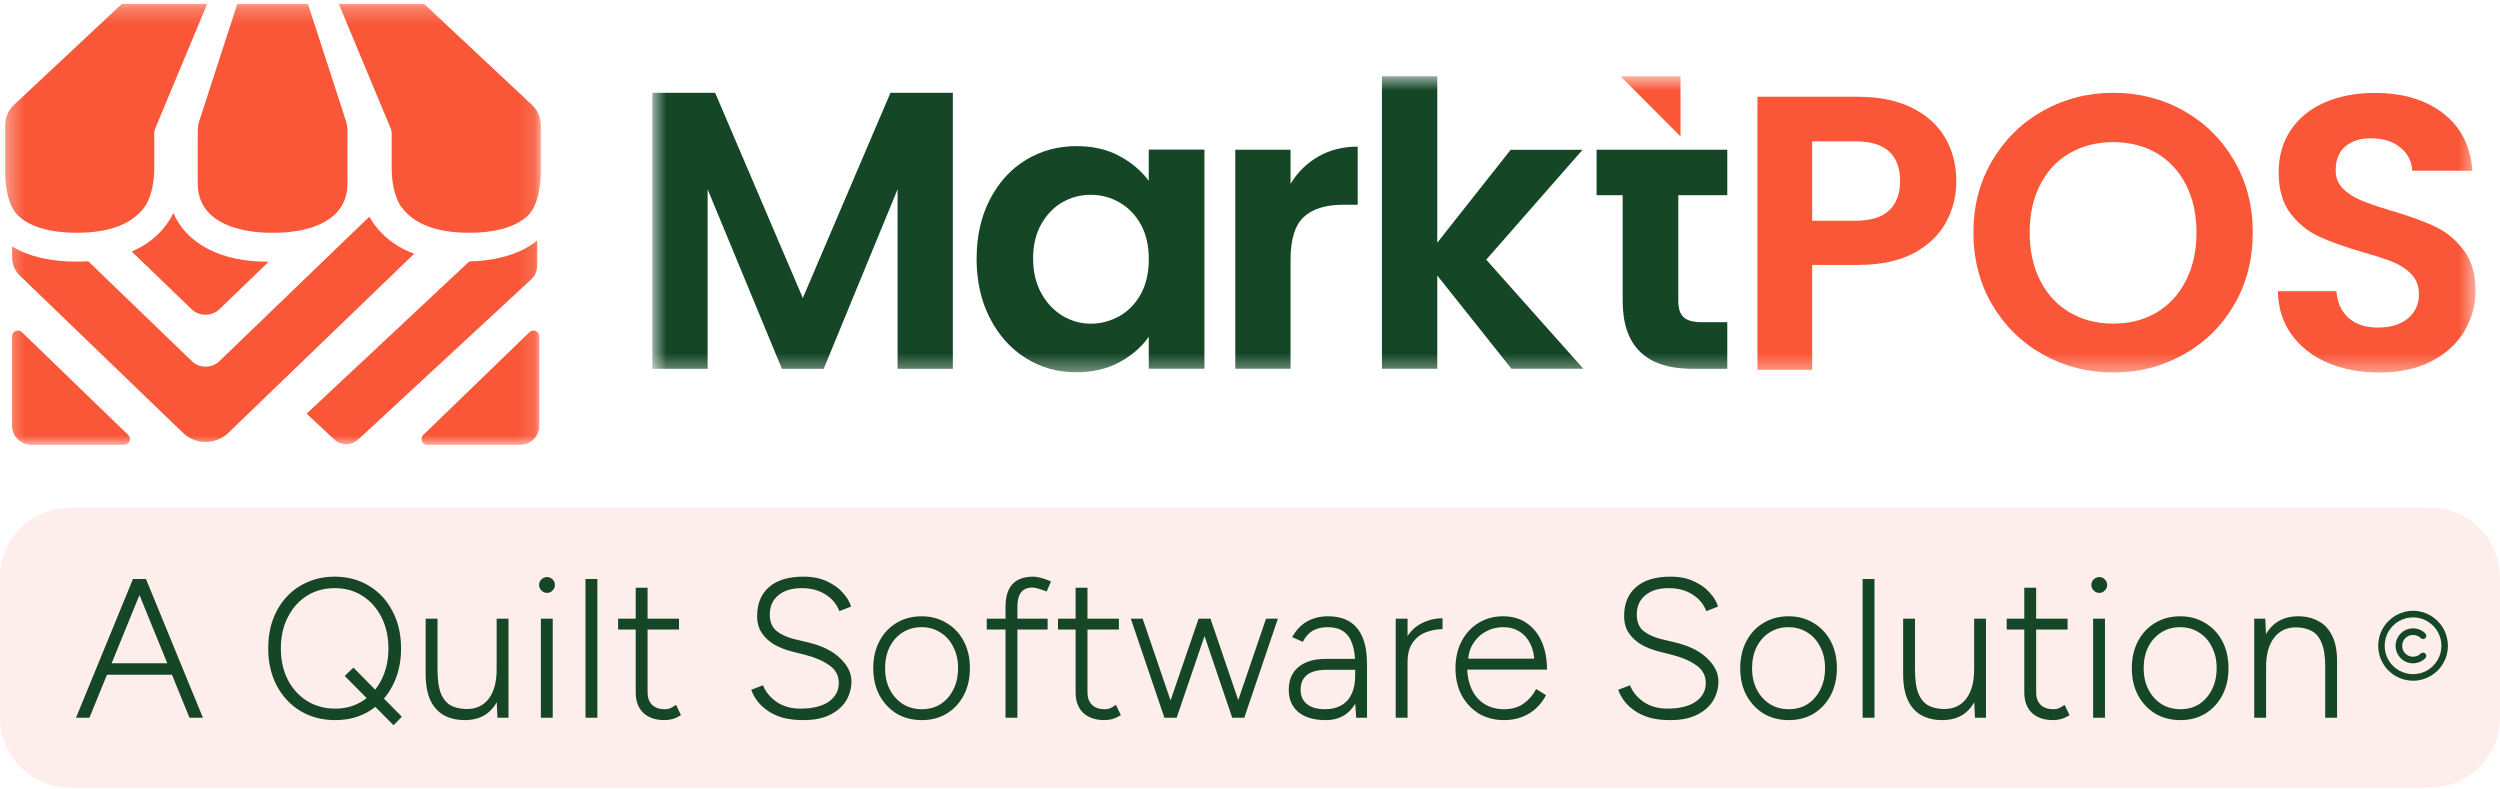
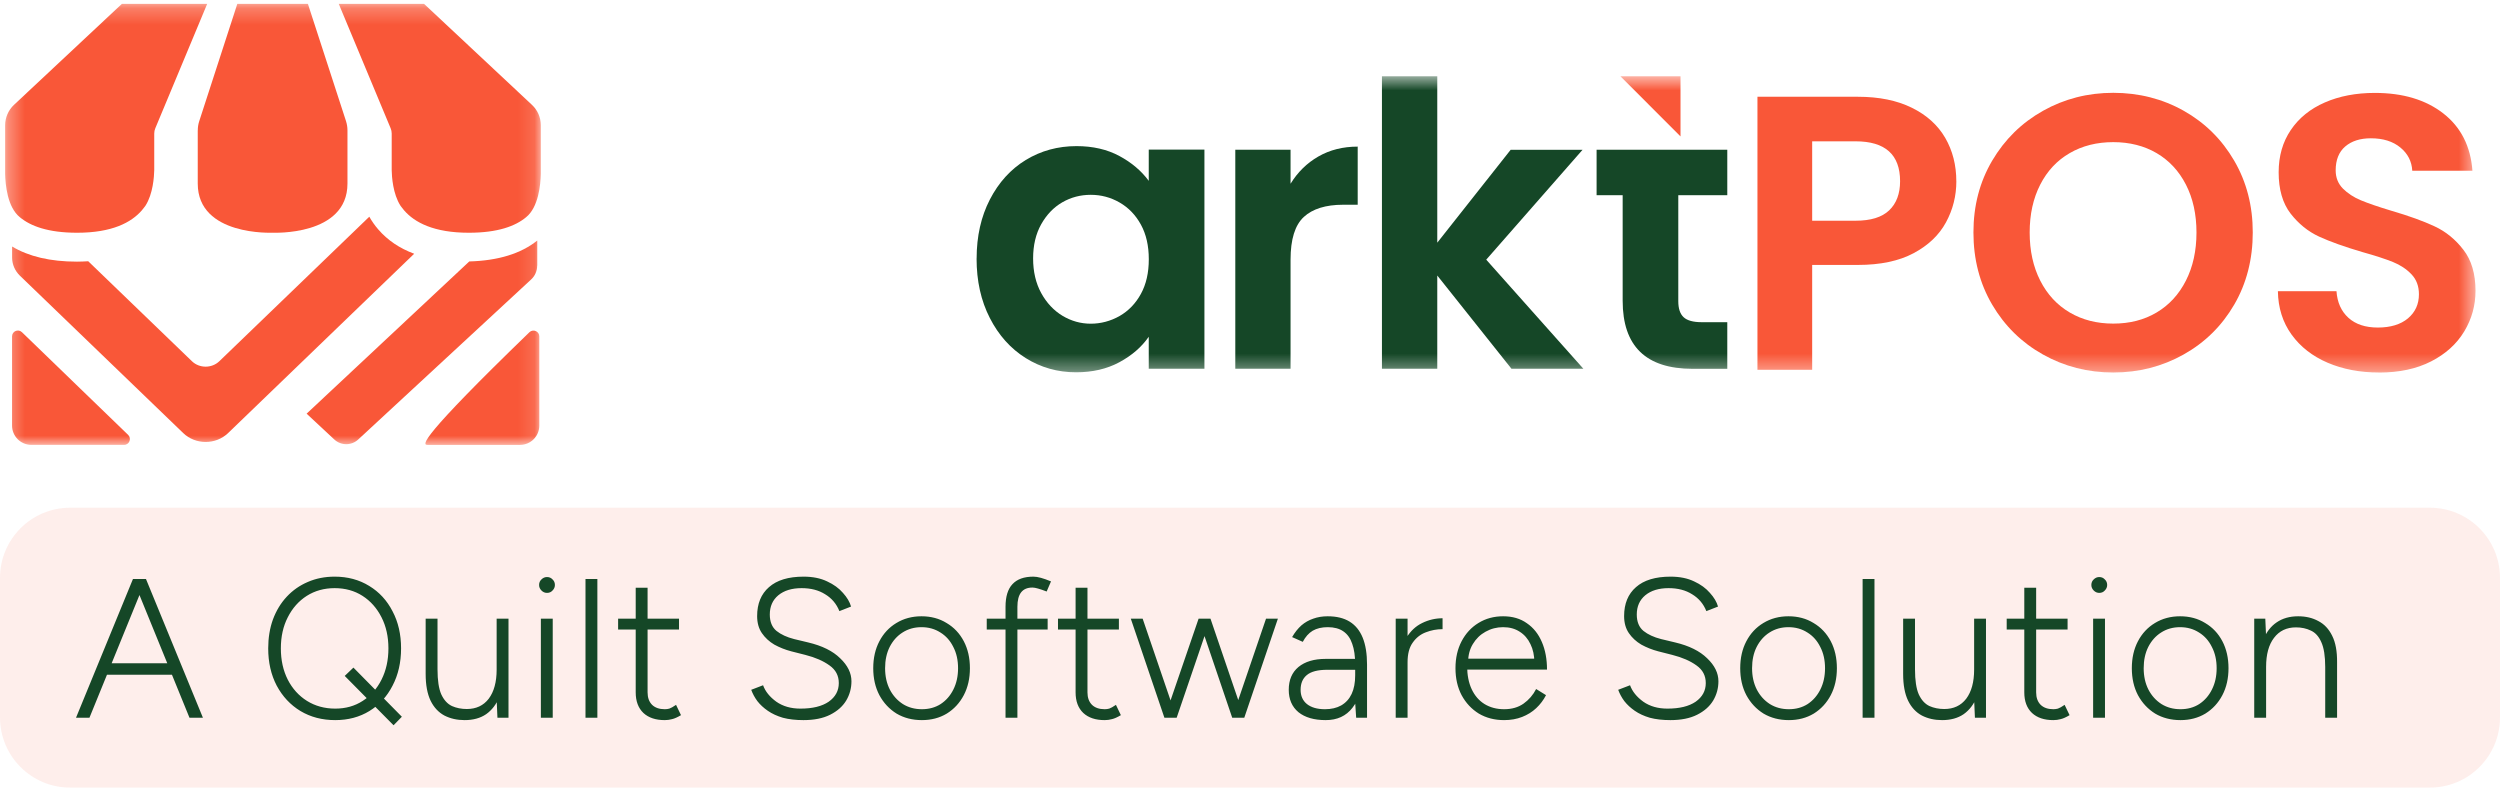
<svg xmlns="http://www.w3.org/2000/svg" width="152" height="48" viewBox="0 0 152 48" fill="none">
  <g clip-path="url(#clip0_3_2288)">
    <mask id="mask0_3_2288" style="mask-type:luminance" maskUnits="userSpaceOnUse" x="0" y="0" width="33" height="28">
      <path d="M32.88 0.234H0.312V27.049H32.88V0.234Z" fill="white" />
    </mask>
    <g mask="url(#mask0_3_2288)">
      <path d="M22.994 13.945C22.775 13.693 22.6 13.434 22.453 13.176L13.337 21.961C12.879 22.404 12.126 22.404 11.668 21.961L5.365 15.884C5.14 15.896 4.913 15.908 4.679 15.908C3.06 15.908 1.744 15.595 0.736 14.988V15.659C0.736 16.071 0.905 16.465 1.206 16.758L11.136 26.327C11.889 27.053 13.119 27.053 13.872 26.327L25.182 15.428C24.297 15.099 23.565 14.607 22.997 13.948L22.994 13.945Z" fill="#F95738" />
-       <path d="M10.543 12.951C10.377 13.287 10.165 13.622 9.882 13.948C9.384 14.527 8.754 14.97 8.01 15.293L11.643 18.794C12.11 19.247 12.878 19.247 13.346 18.794L16.336 15.914C16.305 15.914 16.287 15.914 16.25 15.914C13.398 15.914 11.332 14.794 10.54 12.951H10.543Z" fill="#F95738" />
      <path d="M32.666 16.151V14.625C31.67 15.422 30.287 15.847 28.532 15.896L18.642 25.151L20.326 26.721C20.735 27.102 21.371 27.102 21.78 26.721L32.294 16.991C32.528 16.776 32.66 16.471 32.66 16.151H32.666Z" fill="#F95738" />
      <path d="M12.023 7.923V11.16C12.023 14.366 16.574 14.148 16.574 14.148C16.574 14.148 21.126 14.369 21.126 11.16V7.923C21.126 7.735 21.095 7.551 21.04 7.372L18.72 0.234H14.429L12.112 7.372C12.053 7.551 12.026 7.735 12.026 7.923H12.023Z" fill="#F95738" />
-       <path d="M32.191 20.198L25.737 26.441C25.509 26.663 25.666 27.05 25.983 27.05H31.616C32.264 27.05 32.79 26.524 32.79 25.875V20.453C32.79 20.143 32.415 19.983 32.191 20.198Z" fill="#F95738" />
+       <path d="M32.191 20.198C25.509 26.663 25.666 27.05 25.983 27.05H31.616C32.264 27.05 32.79 26.524 32.79 25.875V20.453C32.79 20.143 32.415 19.983 32.191 20.198Z" fill="#F95738" />
      <path d="M1.333 20.197C1.108 19.978 0.733 20.138 0.733 20.452V25.874C0.733 26.523 1.259 27.049 1.907 27.049H7.544C7.861 27.049 8.017 26.661 7.79 26.44L1.333 20.197Z" fill="#F95738" />
-       <path d="M24.451 12.646C24.439 12.63 24.427 12.612 24.414 12.597C24.408 12.588 24.399 12.579 24.393 12.569C24.411 12.594 24.43 12.621 24.451 12.646Z" fill="#F95738" />
      <path d="M23.815 8.117V10.342C23.821 10.745 23.889 11.788 24.346 12.502C24.356 12.514 24.365 12.527 24.374 12.542C24.387 12.56 24.402 12.579 24.417 12.597C24.479 12.674 24.528 12.739 24.568 12.788C25.21 13.53 26.384 14.151 28.505 14.151C30.272 14.151 31.341 13.745 31.987 13.207C32.743 12.597 32.866 11.228 32.881 10.576C32.881 10.566 32.881 10.563 32.881 10.563V7.619C32.881 7.145 32.688 6.696 32.343 6.376L25.785 0.237H20.597L23.75 7.797C23.793 7.899 23.815 8.006 23.815 8.117Z" fill="#F95738" />
      <path d="M1.206 13.206C1.852 13.745 2.924 14.151 4.688 14.151C6.812 14.151 7.983 13.529 8.625 12.788C8.665 12.739 8.714 12.674 8.776 12.597C8.788 12.579 8.804 12.56 8.819 12.542C8.828 12.529 8.837 12.517 8.847 12.502C9.304 11.788 9.369 10.745 9.378 10.342V8.117C9.378 8.006 9.4 7.899 9.443 7.797L12.596 0.237H7.408L0.85 6.375C0.508 6.695 0.312 7.148 0.312 7.619V10.563C0.312 10.563 0.312 10.566 0.312 10.575C0.327 11.231 0.45 12.597 1.206 13.206Z" fill="#F95738" />
    </g>
    <mask id="mask1_3_2288" style="mask-type:luminance" maskUnits="userSpaceOnUse" x="39" y="4" width="112" height="19">
      <path d="M150.515 4.635H39.663V22.649H150.515V4.635Z" fill="white" />
    </mask>
    <g mask="url(#mask1_3_2288)">
-       <path fill-rule="evenodd" clip-rule="evenodd" d="M57.933 5.643V22.422H54.573V11.511L50.082 22.422H47.539L43.024 11.511V22.422H39.663V5.643H43.481L48.811 18.119L54.14 5.643H57.933Z" fill="#154727" />
      <path fill-rule="evenodd" clip-rule="evenodd" d="M69.847 15.763C69.847 14.945 69.688 14.244 69.368 13.66C69.049 13.075 68.616 12.626 68.072 12.313C67.528 11.999 66.945 11.845 66.318 11.845C65.692 11.845 65.117 11.996 64.589 12.3C64.061 12.605 63.634 13.051 63.305 13.635C62.977 14.219 62.813 14.914 62.813 15.714C62.813 16.513 62.977 17.218 63.305 17.817C63.634 18.417 64.067 18.878 64.601 19.201C65.138 19.521 65.71 19.681 66.318 19.681C66.926 19.681 67.525 19.524 68.072 19.213C68.616 18.9 69.049 18.451 69.368 17.866C69.688 17.282 69.847 16.581 69.847 15.763ZM59.379 15.714C59.379 14.367 59.647 13.174 60.184 12.131C60.722 11.089 61.45 10.289 62.368 9.726C63.289 9.167 64.315 8.884 65.452 8.884C66.444 8.884 67.313 9.084 68.057 9.484C68.8 9.883 69.396 10.388 69.844 10.996V9.096H73.229V22.421H69.844V20.474C69.412 21.098 68.815 21.615 68.057 22.024C67.298 22.433 66.42 22.636 65.427 22.636C64.306 22.636 63.287 22.347 62.365 21.772C61.444 21.194 60.716 20.382 60.181 19.333C59.643 18.285 59.376 17.079 59.376 15.717L59.379 15.714Z" fill="#154727" />
      <path fill-rule="evenodd" clip-rule="evenodd" d="M78.466 11.172C78.899 10.467 79.461 9.914 80.158 9.514C80.855 9.114 81.651 8.914 82.548 8.914V12.448H81.66C80.603 12.448 79.808 12.697 79.27 13.192C78.733 13.69 78.466 14.554 78.466 15.787V22.421H75.106V9.105H78.466V11.172Z" fill="#154727" />
      <path fill-rule="evenodd" clip-rule="evenodd" d="M91.898 22.421L87.386 16.751V22.421H84.022V4.635H87.386V14.755L91.849 9.106H96.22L90.363 15.788L96.269 22.421H91.898Z" fill="#154727" />
      <path fill-rule="evenodd" clip-rule="evenodd" d="M102.04 11.87V18.312C102.04 18.761 102.147 19.084 102.365 19.287C102.58 19.487 102.945 19.589 103.459 19.589H105.019V22.424H102.906C100.074 22.424 98.658 21.046 98.658 18.291V11.87H97.073V9.105H105.019V11.87H102.043H102.04Z" fill="#154727" />
      <path fill-rule="evenodd" clip-rule="evenodd" d="M98.52 4.635H102.175V8.294L98.52 4.635Z" fill="#F95738" />
      <path d="M112.818 13.42C113.737 13.42 114.419 13.211 114.861 12.79C115.303 12.369 115.525 11.778 115.525 11.019C115.525 9.401 114.622 8.592 112.815 8.592H110.18V13.42H112.815H112.818ZM118.946 11.019C118.946 11.907 118.738 12.738 118.317 13.516C117.896 14.294 117.239 14.918 116.345 15.395C115.451 15.871 114.321 16.108 112.96 16.108H110.18V22.483H106.853V5.883H112.96C114.244 5.883 115.334 6.105 116.237 6.55C117.14 6.993 117.816 7.605 118.268 8.38C118.719 9.158 118.944 10.038 118.944 11.022L118.946 11.019Z" fill="#F95738" />
      <path d="M128.487 19.675C129.486 19.675 130.364 19.451 131.122 18.999C131.884 18.547 132.477 17.901 132.904 17.061C133.331 16.222 133.546 15.247 133.546 14.137C133.546 13.027 133.331 12.055 132.904 11.225C132.477 10.391 131.881 9.755 131.122 9.309C130.364 8.866 129.482 8.642 128.487 8.642C127.492 8.642 126.607 8.863 125.839 9.309C125.071 9.752 124.473 10.391 124.046 11.225C123.618 12.058 123.404 13.03 123.404 14.137C123.404 15.244 123.618 16.222 124.046 17.061C124.473 17.901 125.071 18.547 125.839 18.999C126.607 19.451 127.489 19.675 128.487 19.675ZM128.487 22.649C126.936 22.649 125.511 22.283 124.212 21.554C122.912 20.826 121.883 19.814 121.124 18.522C120.366 17.231 119.985 15.767 119.985 14.134C119.985 12.501 120.366 11.062 121.124 9.77C121.886 8.479 122.915 7.467 124.212 6.738C125.511 6.009 126.936 5.643 128.487 5.643C130.038 5.643 131.485 6.009 132.775 6.738C134.065 7.467 135.088 8.479 135.84 9.77C136.593 11.062 136.968 12.516 136.968 14.134C136.968 15.752 136.593 17.231 135.84 18.522C135.088 19.814 134.062 20.826 132.763 21.554C131.463 22.283 130.038 22.649 128.487 22.649Z" fill="#F95738" />
      <path d="M144.648 22.649C143.493 22.649 142.452 22.452 141.524 22.056C140.597 21.659 139.865 21.087 139.328 20.343C138.79 19.598 138.511 18.716 138.496 17.704H142.058C142.105 18.387 142.347 18.925 142.784 19.322C143.22 19.718 143.816 19.915 144.577 19.915C145.339 19.915 145.963 19.728 146.405 19.356C146.847 18.983 147.071 18.495 147.071 17.892C147.071 17.4 146.921 16.997 146.62 16.68C146.319 16.363 145.944 16.114 145.492 15.93C145.041 15.748 144.42 15.545 143.628 15.324C142.55 15.007 141.675 14.694 141.002 14.386C140.329 14.075 139.752 13.608 139.267 12.984C138.784 12.357 138.542 11.52 138.542 10.474C138.542 9.49 138.787 8.635 139.279 7.907C139.771 7.178 140.458 6.618 141.346 6.231C142.233 5.843 143.247 5.649 144.387 5.649C146.098 5.649 147.486 6.065 148.555 6.898C149.624 7.731 150.213 8.891 150.324 10.382H146.666C146.635 9.81 146.393 9.34 145.941 8.968C145.489 8.595 144.891 8.408 144.148 8.408C143.499 8.408 142.98 8.574 142.59 8.906C142.203 9.238 142.009 9.724 142.009 10.358C142.009 10.8 142.157 11.169 142.449 11.465C142.741 11.757 143.106 11.997 143.542 12.178C143.979 12.36 144.593 12.572 145.382 12.809C146.46 13.125 147.339 13.442 148.017 13.759C148.7 14.075 149.286 14.552 149.775 15.186C150.266 15.819 150.511 16.652 150.511 17.683C150.511 18.572 150.281 19.396 149.824 20.155C149.363 20.915 148.691 21.524 147.806 21.976C146.918 22.428 145.864 22.652 144.645 22.652" fill="#F95738" />
    </g>
    <path d="M147.741 30.87H4.259C1.907 30.87 0 32.782 0 35.139V43.617C0 45.974 1.907 47.885 4.259 47.885H147.741C150.093 47.885 152 45.974 152 43.617V35.139C152 32.782 150.093 30.87 147.741 30.87Z" fill="#F95738" fill-opacity="0.1" />
    <path d="M11.521 43.639L8.083 35.205H8.876L12.338 43.639H11.521ZM4.621 43.639L8.083 35.205H8.876L5.438 43.639H4.621ZM6.256 41.024V40.325H10.704V41.024H6.256ZM20.382 43.783C19.588 43.783 18.883 43.598 18.266 43.229C17.657 42.859 17.176 42.345 16.824 41.687C16.479 41.028 16.307 40.273 16.307 39.422C16.307 38.779 16.403 38.193 16.595 37.662C16.796 37.124 17.076 36.662 17.437 36.277C17.797 35.891 18.222 35.594 18.711 35.385C19.208 35.168 19.753 35.06 20.346 35.06C21.139 35.06 21.84 35.249 22.45 35.626C23.059 35.996 23.531 36.51 23.868 37.169C24.213 37.819 24.385 38.57 24.385 39.422C24.385 40.273 24.213 41.028 23.868 41.687C23.531 42.345 23.063 42.859 22.462 43.229C21.86 43.598 21.167 43.783 20.382 43.783ZM23.928 44.096L20.959 41.096L21.488 40.59L24.433 43.578L23.928 44.096ZM20.382 43.084C21.015 43.084 21.572 42.928 22.053 42.614C22.542 42.301 22.922 41.871 23.195 41.325C23.475 40.771 23.616 40.136 23.616 39.422C23.616 38.707 23.475 38.076 23.195 37.53C22.914 36.976 22.53 36.542 22.041 36.229C21.552 35.915 20.987 35.759 20.346 35.759C19.713 35.759 19.148 35.915 18.651 36.229C18.162 36.542 17.777 36.976 17.497 37.53C17.216 38.076 17.076 38.707 17.076 39.422C17.076 40.136 17.216 40.771 17.497 41.325C17.777 41.871 18.166 42.301 18.663 42.614C19.168 42.928 19.741 43.084 20.382 43.084ZM30.244 43.639L30.196 42.53V37.614H30.917V43.639H30.244ZM25.88 40.699V37.614H26.601V40.699H25.88ZM26.601 40.699C26.601 41.365 26.677 41.871 26.83 42.217C26.99 42.562 27.206 42.799 27.479 42.928C27.751 43.048 28.052 43.108 28.381 43.108C28.95 43.108 29.394 42.9 29.715 42.482C30.035 42.056 30.196 41.466 30.196 40.711H30.64C30.64 41.353 30.548 41.904 30.364 42.361C30.18 42.819 29.911 43.173 29.558 43.422C29.206 43.663 28.769 43.783 28.248 43.783C27.791 43.783 27.383 43.691 27.022 43.506C26.662 43.313 26.381 43.012 26.18 42.602C25.98 42.185 25.88 41.642 25.88 40.976V40.699H26.601ZM32.885 43.639V37.614H33.606V43.639H32.885ZM33.258 36.048C33.129 36.048 33.017 36 32.921 35.903C32.825 35.807 32.777 35.694 32.777 35.566C32.777 35.429 32.825 35.317 32.921 35.228C33.017 35.132 33.129 35.084 33.258 35.084C33.394 35.084 33.506 35.132 33.594 35.228C33.69 35.317 33.738 35.429 33.738 35.566C33.738 35.694 33.69 35.807 33.594 35.903C33.506 36 33.394 36.048 33.258 36.048ZM35.598 43.639V35.205H36.32V43.639H35.598ZM40.418 43.783C39.865 43.783 39.433 43.639 39.12 43.349C38.808 43.052 38.651 42.635 38.651 42.096V35.735H39.373V42.096C39.373 42.418 39.465 42.671 39.649 42.855C39.833 43.032 40.09 43.12 40.418 43.12C40.515 43.12 40.607 43.108 40.695 43.084C40.791 43.052 40.927 42.976 41.104 42.855L41.404 43.482C41.188 43.61 41.007 43.691 40.863 43.723C40.719 43.763 40.571 43.783 40.418 43.783ZM37.581 38.277V37.614H41.284V38.277H37.581ZM48.847 43.783C48.374 43.783 47.958 43.735 47.597 43.639C47.245 43.534 46.94 43.394 46.684 43.217C46.427 43.04 46.215 42.843 46.046 42.626C45.886 42.41 45.762 42.181 45.674 41.94L46.395 41.663C46.531 42.04 46.8 42.373 47.2 42.663C47.601 42.944 48.09 43.084 48.667 43.084C49.404 43.084 49.977 42.944 50.386 42.663C50.795 42.373 50.999 41.996 50.999 41.53C50.999 41.08 50.811 40.723 50.434 40.458C50.057 40.185 49.569 39.972 48.968 39.819L48.114 39.602C47.745 39.506 47.401 39.369 47.08 39.193C46.768 39.008 46.515 38.775 46.323 38.494C46.13 38.213 46.034 37.867 46.034 37.458C46.034 36.703 46.275 36.116 46.755 35.698C47.236 35.273 47.938 35.06 48.859 35.06C49.412 35.06 49.889 35.156 50.29 35.349C50.691 35.534 51.011 35.767 51.252 36.048C51.5 36.321 51.664 36.598 51.744 36.879L51.035 37.156C50.859 36.715 50.57 36.373 50.17 36.132C49.777 35.883 49.3 35.759 48.739 35.759C48.146 35.759 47.673 35.903 47.321 36.193C46.976 36.482 46.804 36.871 46.804 37.361C46.804 37.803 46.94 38.136 47.212 38.361C47.485 38.578 47.842 38.743 48.282 38.855L49.136 39.06C49.985 39.261 50.635 39.582 51.083 40.024C51.54 40.458 51.768 40.924 51.768 41.422C51.768 41.847 51.66 42.241 51.444 42.602C51.227 42.956 50.903 43.241 50.47 43.458C50.037 43.675 49.496 43.783 48.847 43.783ZM56.05 43.783C55.473 43.783 54.96 43.651 54.511 43.386C54.071 43.112 53.722 42.739 53.466 42.265C53.217 41.791 53.093 41.245 53.093 40.626C53.093 40.008 53.217 39.462 53.466 38.988C53.714 38.514 54.059 38.144 54.499 37.879C54.948 37.606 55.457 37.47 56.026 37.47C56.603 37.47 57.112 37.606 57.553 37.879C58.002 38.144 58.35 38.514 58.599 38.988C58.847 39.462 58.971 40.008 58.971 40.626C58.971 41.245 58.847 41.791 58.599 42.265C58.35 42.739 58.006 43.112 57.565 43.386C57.124 43.651 56.619 43.783 56.05 43.783ZM56.05 43.12C56.483 43.12 56.864 43.016 57.192 42.807C57.521 42.59 57.777 42.297 57.962 41.928C58.154 41.55 58.25 41.116 58.25 40.626C58.25 40.136 58.154 39.707 57.962 39.337C57.777 38.96 57.517 38.666 57.18 38.458C56.844 38.241 56.459 38.132 56.026 38.132C55.593 38.132 55.209 38.241 54.872 38.458C54.544 38.666 54.283 38.96 54.091 39.337C53.906 39.707 53.814 40.136 53.814 40.626C53.814 41.116 53.91 41.55 54.103 41.928C54.295 42.297 54.56 42.59 54.896 42.807C55.233 43.016 55.617 43.12 56.05 43.12ZM61.136 43.639V36.891C61.136 36.273 61.277 35.815 61.557 35.518C61.838 35.212 62.263 35.06 62.831 35.06C62.96 35.06 63.112 35.084 63.288 35.132C63.465 35.18 63.669 35.253 63.901 35.349L63.637 35.964C63.428 35.883 63.252 35.823 63.108 35.783C62.972 35.743 62.859 35.723 62.771 35.723C62.467 35.723 62.238 35.819 62.086 36.012C61.934 36.205 61.858 36.498 61.858 36.891V43.639H61.136ZM59.994 38.277V37.614H63.697V38.277H59.994ZM67.163 43.783C66.61 43.783 66.177 43.639 65.865 43.349C65.552 43.052 65.396 42.635 65.396 42.096V35.735H66.118V42.096C66.118 42.418 66.21 42.671 66.394 42.855C66.578 43.032 66.835 43.12 67.163 43.12C67.259 43.12 67.352 43.108 67.44 43.084C67.536 43.052 67.672 42.976 67.849 42.855L68.149 43.482C67.933 43.61 67.752 43.691 67.608 43.723C67.464 43.763 67.316 43.783 67.163 43.783ZM64.326 38.277V37.614H68.029V38.277H64.326ZM74.919 43.639L76.975 37.614H77.696L75.652 43.639H74.919ZM70.808 43.639L72.875 37.614H73.597L71.541 43.639H70.808ZM70.796 43.639L68.752 37.614H69.473L71.529 43.639H70.796ZM74.919 43.639L72.875 37.614H73.597L75.652 43.639H74.919ZM82.455 43.639L82.395 42.735V40.41C82.395 39.895 82.335 39.474 82.215 39.144C82.102 38.807 81.922 38.554 81.674 38.385C81.433 38.217 81.117 38.132 80.724 38.132C80.363 38.132 80.059 38.205 79.81 38.349C79.57 38.494 79.37 38.719 79.209 39.024L78.56 38.735C78.728 38.446 78.917 38.209 79.125 38.024C79.341 37.839 79.582 37.703 79.846 37.614C80.111 37.518 80.403 37.47 80.724 37.47C81.261 37.47 81.706 37.578 82.058 37.795C82.411 38.012 82.675 38.337 82.852 38.771C83.028 39.205 83.116 39.751 83.116 40.41V43.639H82.455ZM80.604 43.783C79.898 43.783 79.346 43.623 78.945 43.301C78.552 42.972 78.356 42.518 78.356 41.94C78.356 41.345 78.552 40.883 78.945 40.554C79.346 40.225 79.898 40.06 80.604 40.06H82.407V40.723H80.7C80.123 40.723 79.706 40.831 79.45 41.048C79.201 41.257 79.077 41.554 79.077 41.94C79.077 42.309 79.205 42.598 79.462 42.807C79.726 43.016 80.091 43.12 80.556 43.12C80.94 43.12 81.269 43.044 81.541 42.892C81.822 42.731 82.034 42.498 82.179 42.193C82.323 41.888 82.395 41.51 82.395 41.06H82.816C82.816 41.88 82.619 42.538 82.227 43.036C81.842 43.534 81.301 43.783 80.604 43.783ZM85.159 40.337C85.159 39.687 85.28 39.16 85.52 38.759C85.769 38.357 86.085 38.064 86.47 37.879C86.862 37.687 87.275 37.59 87.708 37.59V38.253C87.355 38.253 87.015 38.317 86.686 38.446C86.366 38.566 86.101 38.775 85.893 39.072C85.684 39.361 85.58 39.759 85.58 40.265L85.159 40.337ZM84.859 43.639V37.614H85.58V43.639H84.859ZM91.45 43.783C90.873 43.783 90.36 43.651 89.911 43.386C89.47 43.112 89.122 42.739 88.865 42.265C88.617 41.791 88.493 41.245 88.493 40.626C88.493 40.008 88.617 39.462 88.865 38.988C89.114 38.514 89.454 38.144 89.887 37.879C90.328 37.606 90.829 37.47 91.39 37.47C91.959 37.47 92.439 37.61 92.832 37.891C93.233 38.164 93.537 38.546 93.746 39.036C93.954 39.518 94.058 40.076 94.058 40.711H88.925L89.202 40.482C89.202 41.036 89.294 41.51 89.478 41.904C89.663 42.297 89.923 42.598 90.26 42.807C90.604 43.016 91.001 43.12 91.45 43.12C91.915 43.12 92.307 43.008 92.628 42.783C92.956 42.55 93.213 42.253 93.397 41.892L93.998 42.265C93.846 42.562 93.646 42.827 93.397 43.06C93.157 43.285 92.872 43.462 92.544 43.59C92.215 43.719 91.851 43.783 91.45 43.783ZM89.262 40.265L88.961 40.048H93.59L93.289 40.277C93.289 39.851 93.209 39.478 93.049 39.157C92.896 38.835 92.68 38.586 92.399 38.409C92.119 38.225 91.782 38.132 91.39 38.132C91.005 38.132 90.648 38.225 90.32 38.409C89.999 38.586 89.743 38.835 89.55 39.157C89.358 39.47 89.262 39.839 89.262 40.265ZM101.559 43.783C101.086 43.783 100.67 43.735 100.309 43.639C99.956 43.534 99.652 43.394 99.395 43.217C99.139 43.04 98.927 42.843 98.758 42.626C98.598 42.41 98.474 42.181 98.386 41.94L99.107 41.663C99.243 42.04 99.512 42.373 99.912 42.663C100.313 42.944 100.802 43.084 101.379 43.084C102.116 43.084 102.689 42.944 103.098 42.663C103.507 42.373 103.711 41.996 103.711 41.53C103.711 41.08 103.523 40.723 103.146 40.458C102.769 40.185 102.28 39.972 101.679 39.819L100.826 39.602C100.457 39.506 100.113 39.369 99.792 39.193C99.48 39.008 99.227 38.775 99.035 38.494C98.842 38.213 98.746 37.867 98.746 37.458C98.746 36.703 98.987 36.116 99.468 35.698C99.948 35.273 100.65 35.06 101.571 35.06C102.124 35.06 102.601 35.156 103.002 35.349C103.402 35.534 103.723 35.767 103.963 36.048C104.212 36.321 104.376 36.598 104.456 36.879L103.747 37.156C103.571 36.715 103.282 36.373 102.882 36.132C102.489 35.883 102.012 35.759 101.451 35.759C100.858 35.759 100.385 35.903 100.033 36.193C99.688 36.482 99.516 36.871 99.516 37.361C99.516 37.803 99.652 38.136 99.924 38.361C100.197 38.578 100.553 38.743 100.994 38.855L101.848 39.06C102.697 39.261 103.346 39.582 103.795 40.024C104.252 40.458 104.48 40.924 104.48 41.422C104.48 41.847 104.372 42.241 104.156 42.602C103.939 42.956 103.615 43.241 103.182 43.458C102.749 43.675 102.208 43.783 101.559 43.783ZM108.762 43.783C108.185 43.783 107.672 43.651 107.223 43.386C106.783 43.112 106.434 42.739 106.178 42.265C105.929 41.791 105.805 41.245 105.805 40.626C105.805 40.008 105.929 39.462 106.178 38.988C106.426 38.514 106.771 38.144 107.211 37.879C107.66 37.606 108.169 37.47 108.738 37.47C109.315 37.47 109.824 37.606 110.265 37.879C110.714 38.144 111.062 38.514 111.311 38.988C111.559 39.462 111.683 40.008 111.683 40.626C111.683 41.245 111.559 41.791 111.311 42.265C111.062 42.739 110.718 43.112 110.277 43.386C109.836 43.651 109.331 43.783 108.762 43.783ZM108.762 43.12C109.195 43.12 109.576 43.016 109.904 42.807C110.233 42.59 110.489 42.297 110.674 41.928C110.866 41.55 110.962 41.116 110.962 40.626C110.962 40.136 110.866 39.707 110.674 39.337C110.489 38.96 110.229 38.666 109.892 38.458C109.556 38.241 109.171 38.132 108.738 38.132C108.305 38.132 107.921 38.241 107.584 38.458C107.255 38.666 106.995 38.96 106.803 39.337C106.618 39.707 106.526 40.136 106.526 40.626C106.526 41.116 106.622 41.55 106.815 41.928C107.007 42.297 107.271 42.59 107.608 42.807C107.945 43.016 108.329 43.12 108.762 43.12ZM113.247 43.639V35.205H113.968V43.639H113.247ZM120.075 43.639L120.027 42.53V37.614H120.748V43.639H120.075ZM115.711 40.699V37.614H116.432V40.699H115.711ZM116.432 40.699C116.432 41.365 116.509 41.871 116.661 42.217C116.821 42.562 117.037 42.799 117.31 42.928C117.582 43.048 117.883 43.108 118.212 43.108C118.781 43.108 119.225 42.9 119.546 42.482C119.866 42.056 120.027 41.466 120.027 40.711H120.472C120.472 41.353 120.379 41.904 120.195 42.361C120.011 42.819 119.742 43.173 119.39 43.422C119.037 43.663 118.6 43.783 118.079 43.783C117.623 43.783 117.214 43.691 116.853 43.506C116.493 43.313 116.212 43.012 116.012 42.602C115.811 42.185 115.711 41.642 115.711 40.976V40.699H116.432ZM124.844 43.783C124.291 43.783 123.858 43.639 123.546 43.349C123.233 43.052 123.077 42.635 123.077 42.096V35.735H123.798V42.096C123.798 42.418 123.89 42.671 124.074 42.855C124.259 43.032 124.515 43.12 124.844 43.12C124.94 43.12 125.032 43.108 125.12 43.084C125.216 43.052 125.353 42.976 125.529 42.855L125.83 43.482C125.613 43.61 125.433 43.691 125.289 43.723C125.144 43.763 124.996 43.783 124.844 43.783ZM122.007 38.277V37.614H125.709V38.277H122.007ZM127.262 43.639V37.614H127.983V43.639H127.262ZM127.635 36.048C127.507 36.048 127.394 36 127.298 35.903C127.202 35.807 127.154 35.694 127.154 35.566C127.154 35.429 127.202 35.317 127.298 35.228C127.394 35.132 127.507 35.084 127.635 35.084C127.771 35.084 127.883 35.132 127.971 35.228C128.068 35.317 128.116 35.429 128.116 35.566C128.116 35.694 128.068 35.807 127.971 35.903C127.883 36 127.771 36.048 127.635 36.048ZM132.572 43.783C131.995 43.783 131.482 43.651 131.033 43.386C130.593 43.112 130.244 42.739 129.987 42.265C129.739 41.791 129.615 41.245 129.615 40.626C129.615 40.008 129.739 39.462 129.987 38.988C130.236 38.514 130.581 38.144 131.021 37.879C131.47 37.606 131.979 37.47 132.548 37.47C133.125 37.47 133.634 37.606 134.075 37.879C134.524 38.144 134.872 38.514 135.121 38.988C135.369 39.462 135.493 40.008 135.493 40.626C135.493 41.245 135.369 41.791 135.121 42.265C134.872 42.739 134.528 43.112 134.087 43.386C133.646 43.651 133.141 43.783 132.572 43.783ZM132.572 43.12C133.005 43.12 133.386 43.016 133.714 42.807C134.043 42.59 134.299 42.297 134.483 41.928C134.676 41.55 134.772 41.116 134.772 40.626C134.772 40.136 134.676 39.707 134.483 39.337C134.299 38.96 134.039 38.666 133.702 38.458C133.365 38.241 132.981 38.132 132.548 38.132C132.115 38.132 131.731 38.241 131.394 38.458C131.066 38.666 130.805 38.96 130.613 39.337C130.428 39.707 130.336 40.136 130.336 40.626C130.336 41.116 130.432 41.55 130.625 41.928C130.817 42.297 131.081 42.59 131.418 42.807C131.755 43.016 132.139 43.12 132.572 43.12ZM137.057 43.639V37.614H137.73L137.779 38.723V43.639H137.057ZM141.373 43.639V40.554H142.094V43.639H141.373ZM141.373 40.554C141.373 39.888 141.293 39.381 141.132 39.036C140.98 38.691 140.768 38.458 140.495 38.337C140.231 38.209 139.93 38.144 139.594 38.144C139.025 38.144 138.58 38.357 138.259 38.783C137.939 39.201 137.779 39.787 137.779 40.542H137.334C137.334 39.9 137.426 39.349 137.61 38.892C137.794 38.434 138.063 38.084 138.416 37.843C138.776 37.594 139.213 37.47 139.726 37.47C140.191 37.47 140.6 37.566 140.952 37.759C141.313 37.944 141.593 38.241 141.794 38.65C142.002 39.06 142.102 39.602 142.094 40.277V40.554H141.373Z" fill="#154727" />
-     <path d="M146.717 37.536C146.096 37.536 145.533 37.868 145.218 38.399C144.912 38.938 144.912 39.594 145.218 40.126C145.533 40.665 146.096 40.989 146.717 40.989C147.33 40.989 147.893 40.665 148.208 40.126C148.514 39.594 148.514 38.938 148.208 38.399C147.893 37.868 147.33 37.536 146.717 37.536ZM146.717 41.387C145.955 41.387 145.26 40.989 144.879 40.325C144.498 39.669 144.498 38.864 144.879 38.2C145.26 37.544 145.955 37.137 146.717 37.137C147.471 37.137 148.167 37.544 148.548 38.2C148.928 38.864 148.928 39.669 148.548 40.325C148.167 40.989 147.471 41.387 146.717 41.387ZM146.245 39.735C146.502 39.993 146.924 39.993 147.181 39.735C147.256 39.661 147.388 39.661 147.463 39.735C147.537 39.81 147.537 39.943 147.463 40.018C147.049 40.433 146.378 40.433 145.964 40.018C145.55 39.603 145.55 38.93 145.964 38.515C146.378 38.1 147.049 38.1 147.463 38.515C147.537 38.59 147.537 38.723 147.463 38.797C147.388 38.872 147.256 38.872 147.181 38.797C146.924 38.54 146.502 38.54 146.245 38.797C145.988 39.055 145.988 39.478 146.245 39.735Z" fill="#154727" />
  </g>
  <defs>
    <clipPath id="clip0_3_2288">
      <rect width="152" height="48" fill="white" />
    </clipPath>
  </defs>
</svg>